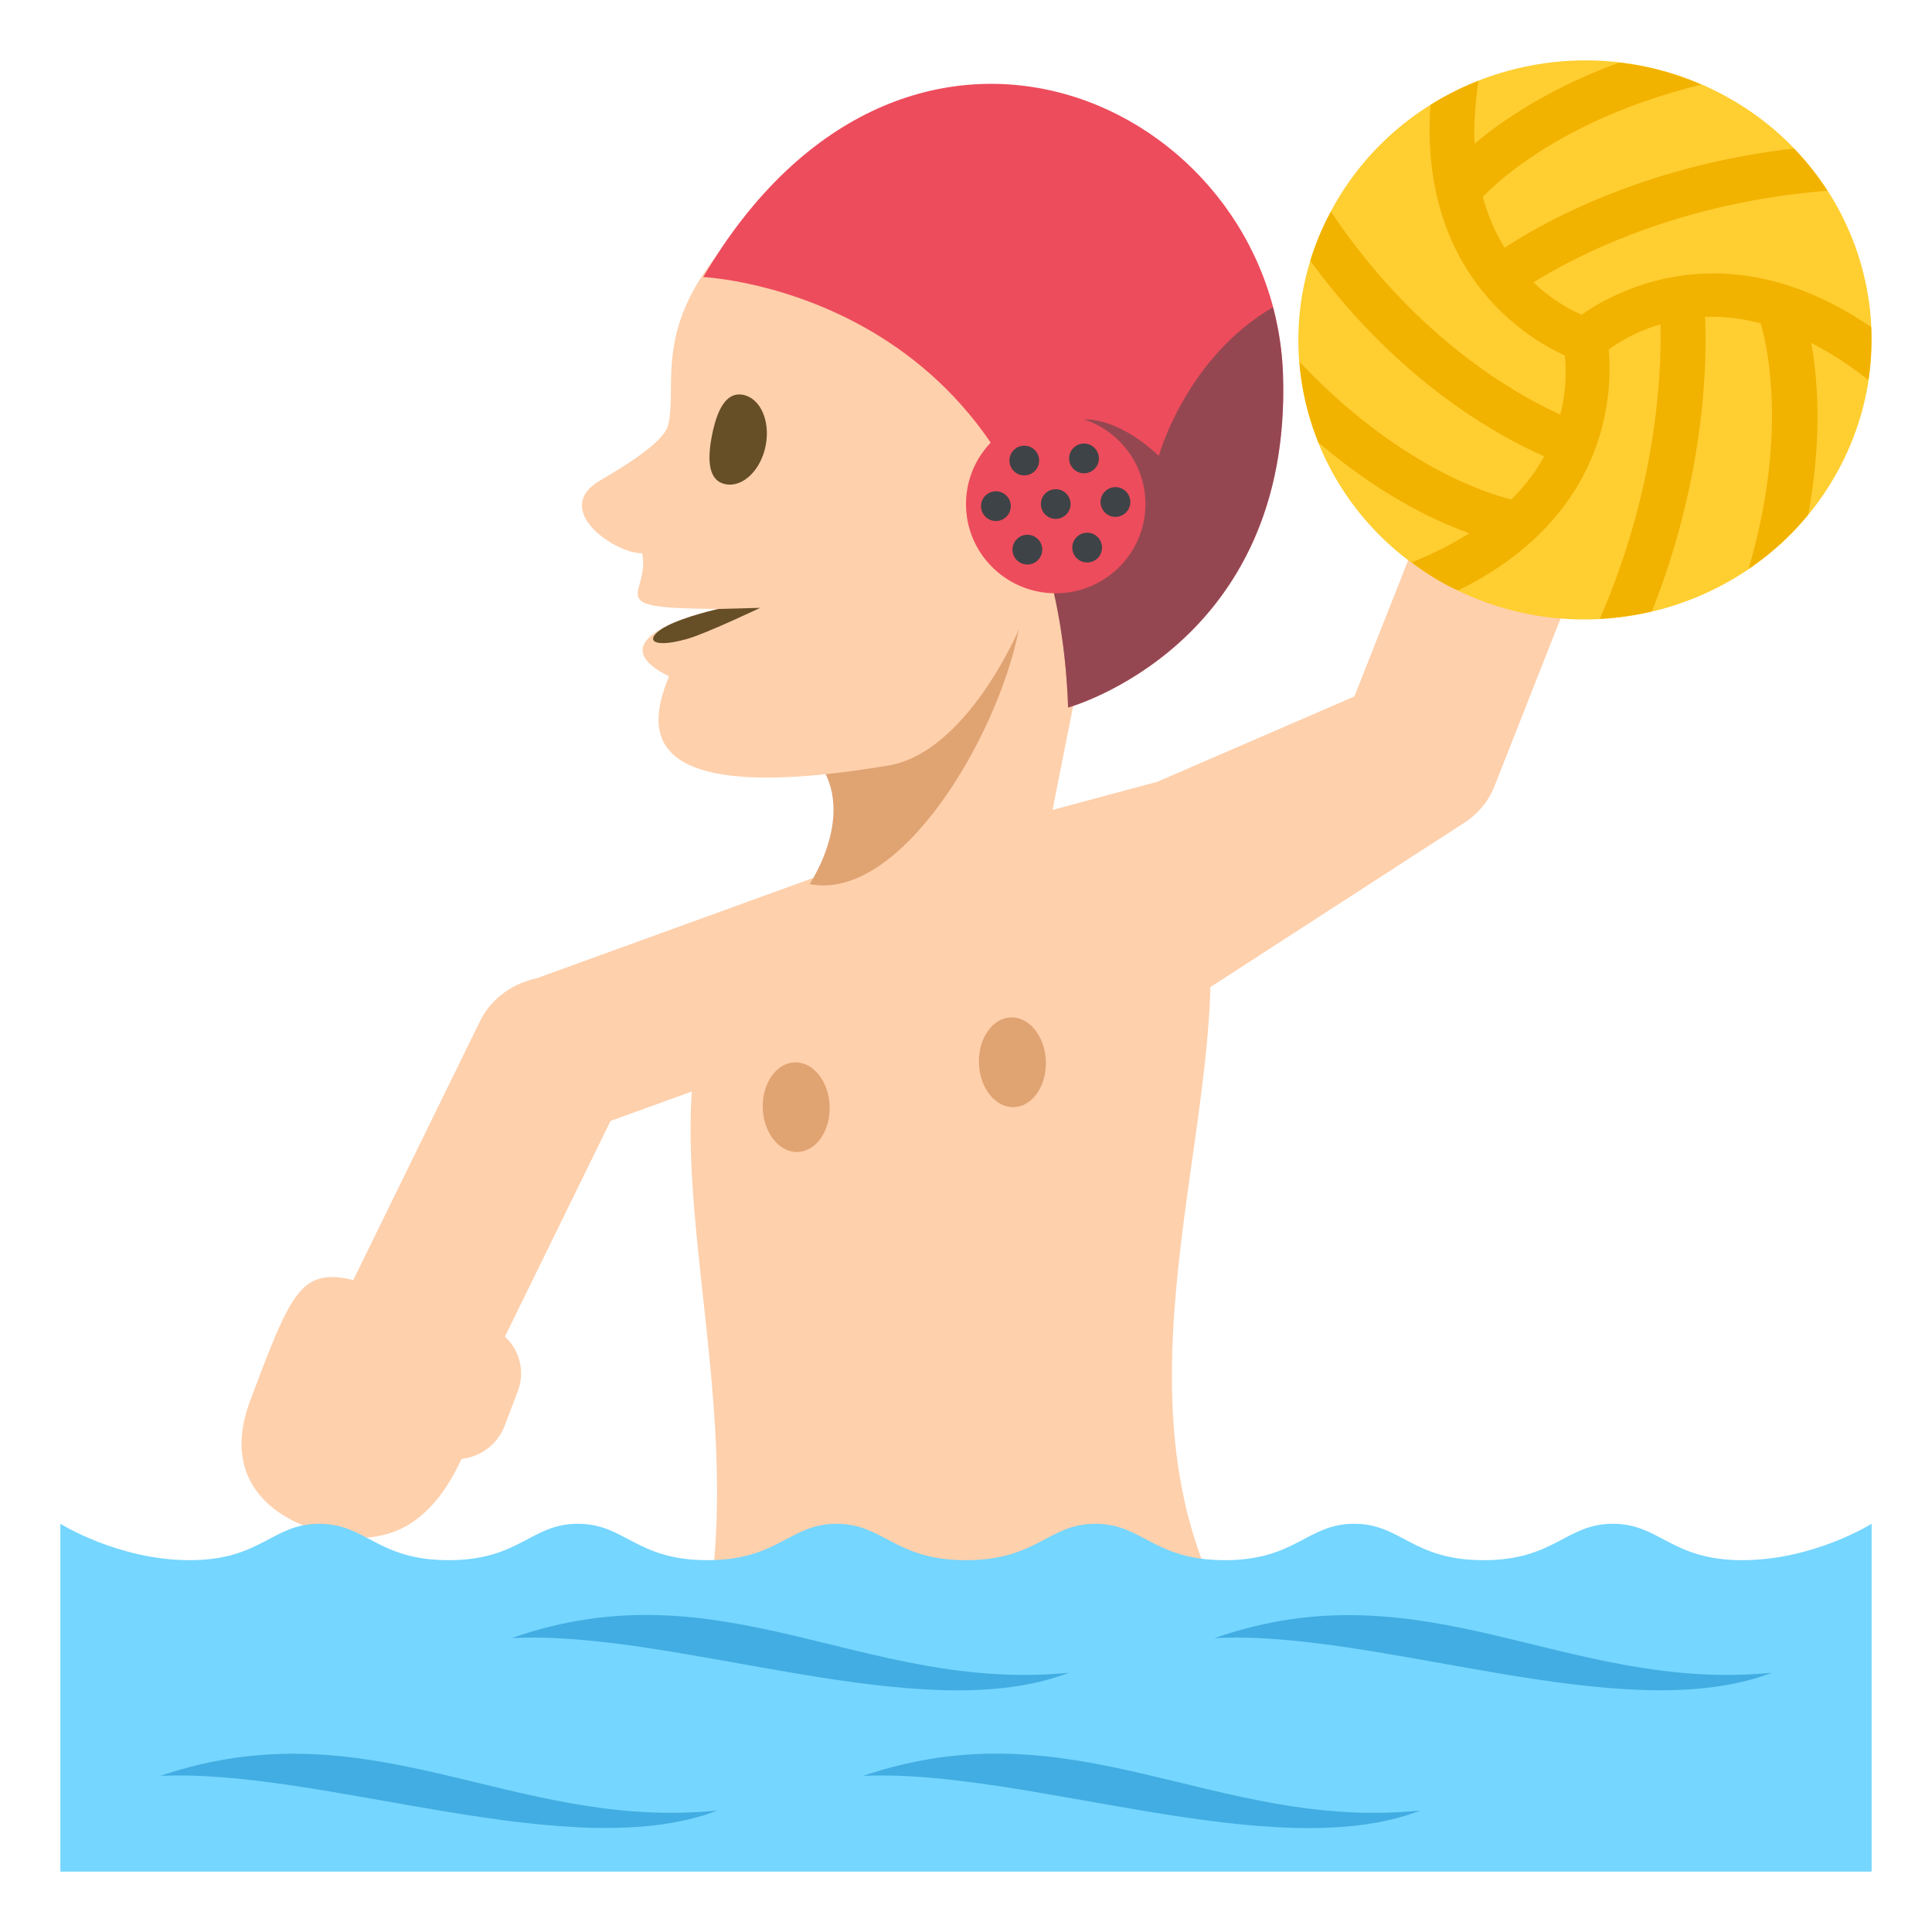
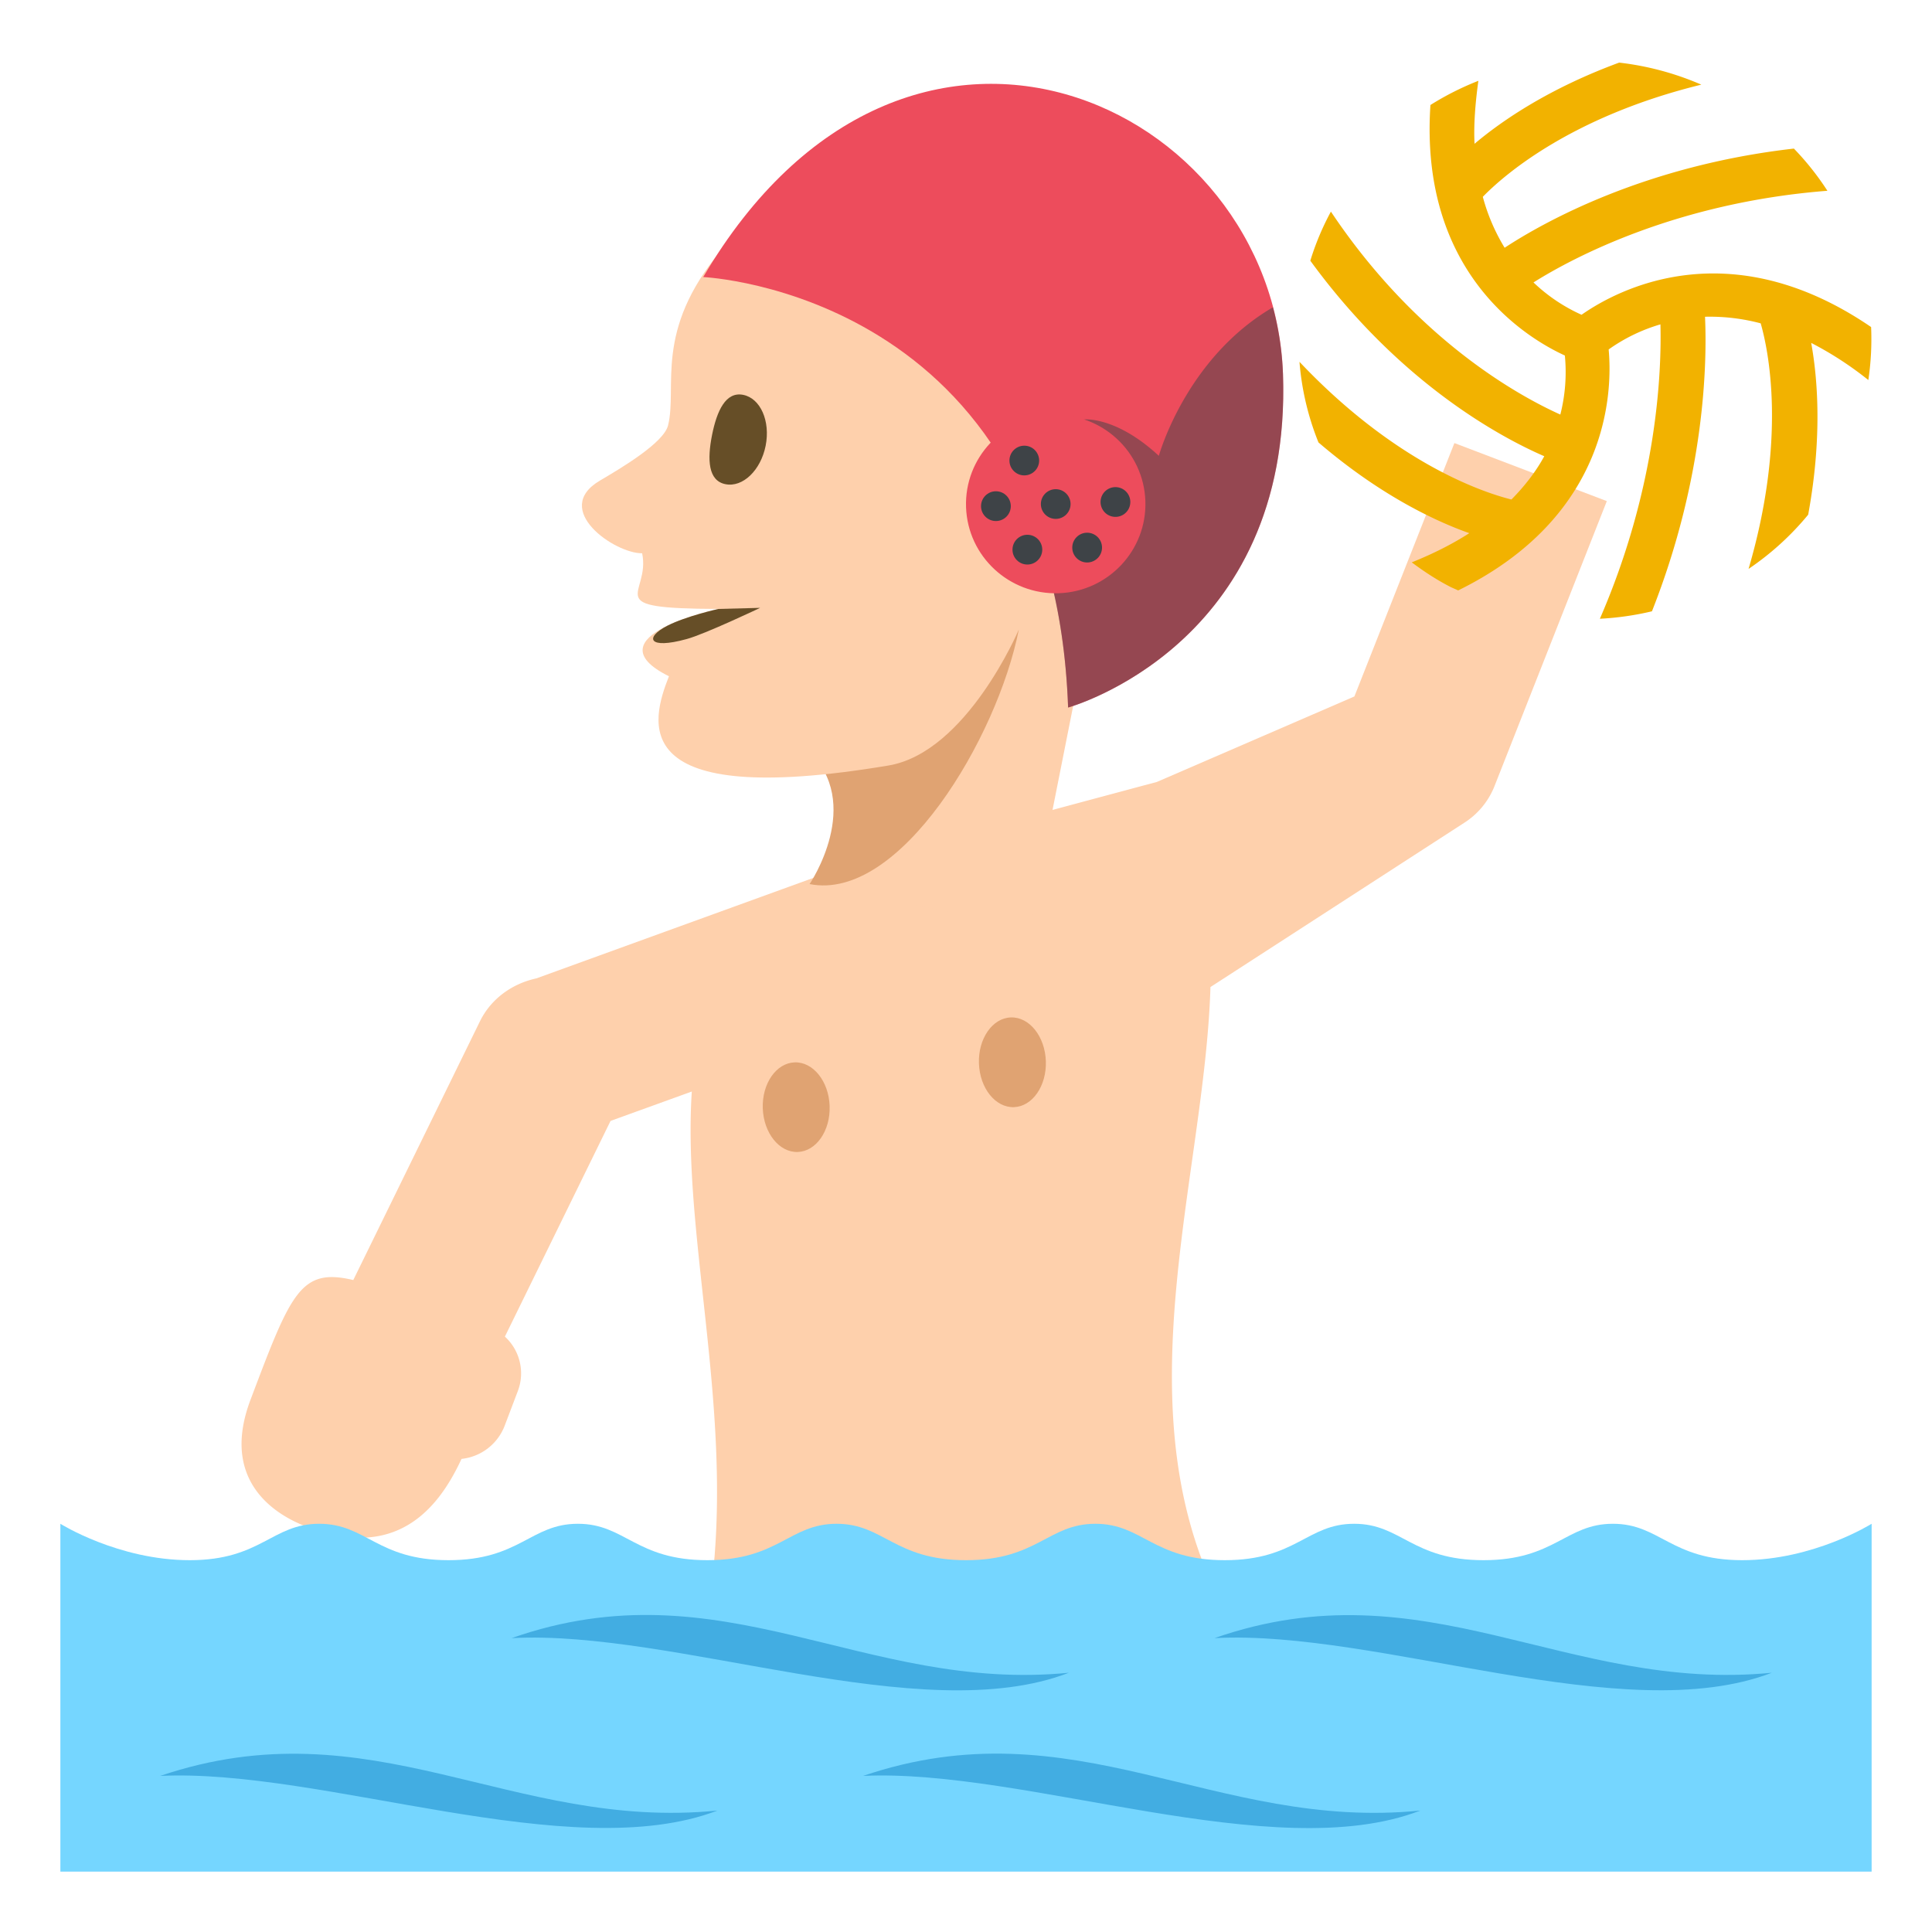
<svg xmlns="http://www.w3.org/2000/svg" width="64" height="64" viewBox="0 0 64 64">
  <path fill="#FED0AC" d="M48.179 14.677l-3.313 8.394-6.541 2.831s-10.008 2.68-10.37 2.812L17.769 32.41c-.787.17-1.497.662-1.87 1.422l-4.196 8.571c-1.743-.412-2.058.398-3.403 3.962-1.186 3.128 1.512 4.088 1.996 4.26 2.943 1.061 4.289-.778 4.992-2.297a1.725 1.725 0 0 0 1.428-1.094l.441-1.162a1.648 1.648 0 0 0-.432-1.795l3.5-7.145 2.692-.974c-.38 5.733 2.122 12.83-.087 19.841l19.062-.666c-5.473-6.897-2.005-15.614-1.794-22.636l8.396-5.434a2.555 2.555 0 0 0 1.007-1.206l3.727-9.457-5.049-1.923z" />
  <path fill="#FED0AC" d="M32.684 20.648l3.645-1.184-2.237 11.266-7.274-1.444z" />
  <path fill="#E0A372" d="M26.76 24.857c1.881 1.746.059 4.429.059 4.429 2.983.593 6.217-4.835 6.93-8.427l-6.989 3.998z" />
  <path fill="#FED0AC" d="M37.793 6.363L23.889 8.29c-2.247 2.689-1.441 4.509-1.758 5.8-.141.574-1.523 1.398-2.255 1.828-1.633.961.491 2.421 1.396 2.41.291 1.406-1.483 1.831 2.527 1.844 0 0-4.309.904-1.639 2.23-.593 1.504-1.46 4.418 7.27 2.957 2.595-.434 4.318-4.5 4.318-4.5l4.212.098-.167-14.594z" />
  <path fill="#664E27" d="M25.363 14.766c-.162.815-.76 1.389-1.332 1.273-.574-.114-.606-.81-.444-1.627.163-.815.458-1.446 1.032-1.332.572.114.906.868.744 1.686zM25.181 20.136s-1.834.872-2.436 1.034c-1.277.352-1.399-.052-.636-.443.616-.316 1.689-.555 1.689-.555l1.383-.036z" />
-   <path fill="#FFCE31" d="M56.968 3.082c4.629 2.399 6.381 7.998 3.914 12.518-2.467 4.521-8.215 6.234-12.84 3.839-4.627-2.396-6.383-7.999-3.914-12.514 2.467-4.523 8.217-6.24 12.84-3.843z" />
  <path fill="#F2B200" d="M59.425 4.922c-4.945.563-8.281 2.432-9.582 3.285a6.415 6.415 0 0 1-.723-1.687c.67-.69 2.891-2.651 7.238-3.716a9.565 9.565 0 0 0-2.721-.73c-2.307.85-3.857 1.902-4.791 2.689-.031-.625.023-1.332.127-2.086a9.567 9.567 0 0 0-1.588.801c-.373 5.574 3.186 7.72 4.453 8.299a5.703 5.703 0 0 1-.15 1.956c-1.396-.629-4.771-2.489-7.6-6.723a8.894 8.894 0 0 0-.682 1.626c2.943 4.039 6.287 5.843 7.75 6.477-.258.475-.619.96-1.088 1.434-.951-.237-3.852-1.209-7.021-4.561.072.915.285 1.817.629 2.67 1.992 1.707 3.791 2.578 4.996 3.006-.543.35-1.174.673-1.906.967.396.295.816.574 1.275.81.088.044.176.077.262.12 5.027-2.473 5.113-6.604 4.986-7.983a5.716 5.716 0 0 1 1.715-.831c.041 1.579-.105 5.377-2.006 9.752a9.538 9.538 0 0 0 1.725-.247c1.76-4.457 1.828-8.231 1.758-9.757a6.541 6.541 0 0 1 1.844.218c.268.929.859 3.837-.402 8.135a9.307 9.307 0 0 0 1.975-1.796c.463-2.516.324-4.463.1-5.691a11.36 11.36 0 0 1 1.893 1.23 9.165 9.165 0 0 0 .092-1.755c-4.732-3.236-8.438-1.216-9.592-.407a5.644 5.644 0 0 1-1.592-1.071c1.338-.841 4.762-2.649 9.736-3.036a9.148 9.148 0 0 0-1.11-1.398z" />
  <ellipse transform="rotate(-1.985 26.36 36.61)" fill="#E0A372" cx="26.373" cy="36.677" rx="1.108" ry="1.485" />
  <ellipse transform="rotate(-1.985 33.523 35.164)" fill="#E0A372" cx="33.536" cy="35.19" rx="1.109" ry="1.487" />
  <path fill="#ED4C5C" d="M23.295 9.178s11.605.514 12.088 14.26c0 0 7.429-2.041 7.118-11.047-.316-9.006-12.491-14.643-19.206-3.213z" />
  <path opacity=".5" fill="#3E4347" d="M42.167 10.18c-2.889 1.684-3.779 4.92-3.779 4.92-1.424-1.32-2.475-1.205-2.475-1.205-1.038.782-1.3 2.756-1.267 4.728.406 1.394.67 2.984.736 4.815 0 0 7.429-2.041 7.118-11.047a10.068 10.068 0 0 0-.333-2.211z" />
  <ellipse transform="rotate(-1.985 35.005 16.704)" fill="#ED4C5C" cx="34.972" cy="16.697" rx="2.972" ry="2.955" />
  <g fill="#3E4347">
    <circle cx="33.931" cy="15.256" r=".492" />
-     <circle cx="35.909" cy="15.186" r=".493" />
    <circle cx="34.033" cy="18.208" r=".493" />
    <circle cx="36.013" cy="18.14" r=".493" />
    <circle cx="32.991" cy="16.767" r=".493" />
    <circle cx="34.972" cy="16.697" r=".492" />
-     <path d="M36.935 16.137a.492.492 0 1 0 .031.985.492.492 0 1 0-.031-.985z" />
+     <path d="M36.935 16.137a.492.492 0 1 0 .031.985.492.492 0 1 0-.031-.985" />
  </g>
  <g>
    <path fill="#75D6FF" d="M57.714 51.683c-2.368 0-2.719-1.206-4.285-1.206s-1.919 1.206-4.286 1.206c-2.368 0-2.719-1.206-4.285-1.206s-1.919 1.206-4.286 1.206c-2.368 0-2.72-1.206-4.286-1.206S34.367 51.683 32 51.683s-2.721-1.206-4.287-1.206c-1.566.001-1.916 1.206-4.284 1.206-2.367 0-2.72-1.206-4.286-1.206s-1.918 1.206-4.285 1.206-2.719-1.206-4.285-1.206-1.919 1.206-4.287 1.206C3.919 51.683 2 50.477 2 50.477V62h60V50.477s-1.919 1.206-4.286 1.206z" />
    <g fill="#42ADE2">
      <path d="M23.766 59.977c-6.818.68-11.443-3.522-18.459-1.148 5.404-.254 13.593 3.009 18.459 1.148-1.489.147 0 0 0 0zM35.407 55.412c-6.802.669-11.482-3.598-18.458-1.147 5.423-.289 13.584 3.033 18.458 1.147-1.402.138 0 0 0 0zM47.05 59.977c-6.815.684-11.446-3.532-18.459-1.148 5.384-.252 13.623 3.019 18.459 1.148-1.487.149 0 0 0 0zM58.693 55.412c-6.806.666-11.477-3.584-18.461-1.147 5.44-.29 13.569 3.028 18.461 1.147-1.402.137 0 0 0 0z" />
    </g>
  </g>
</svg>